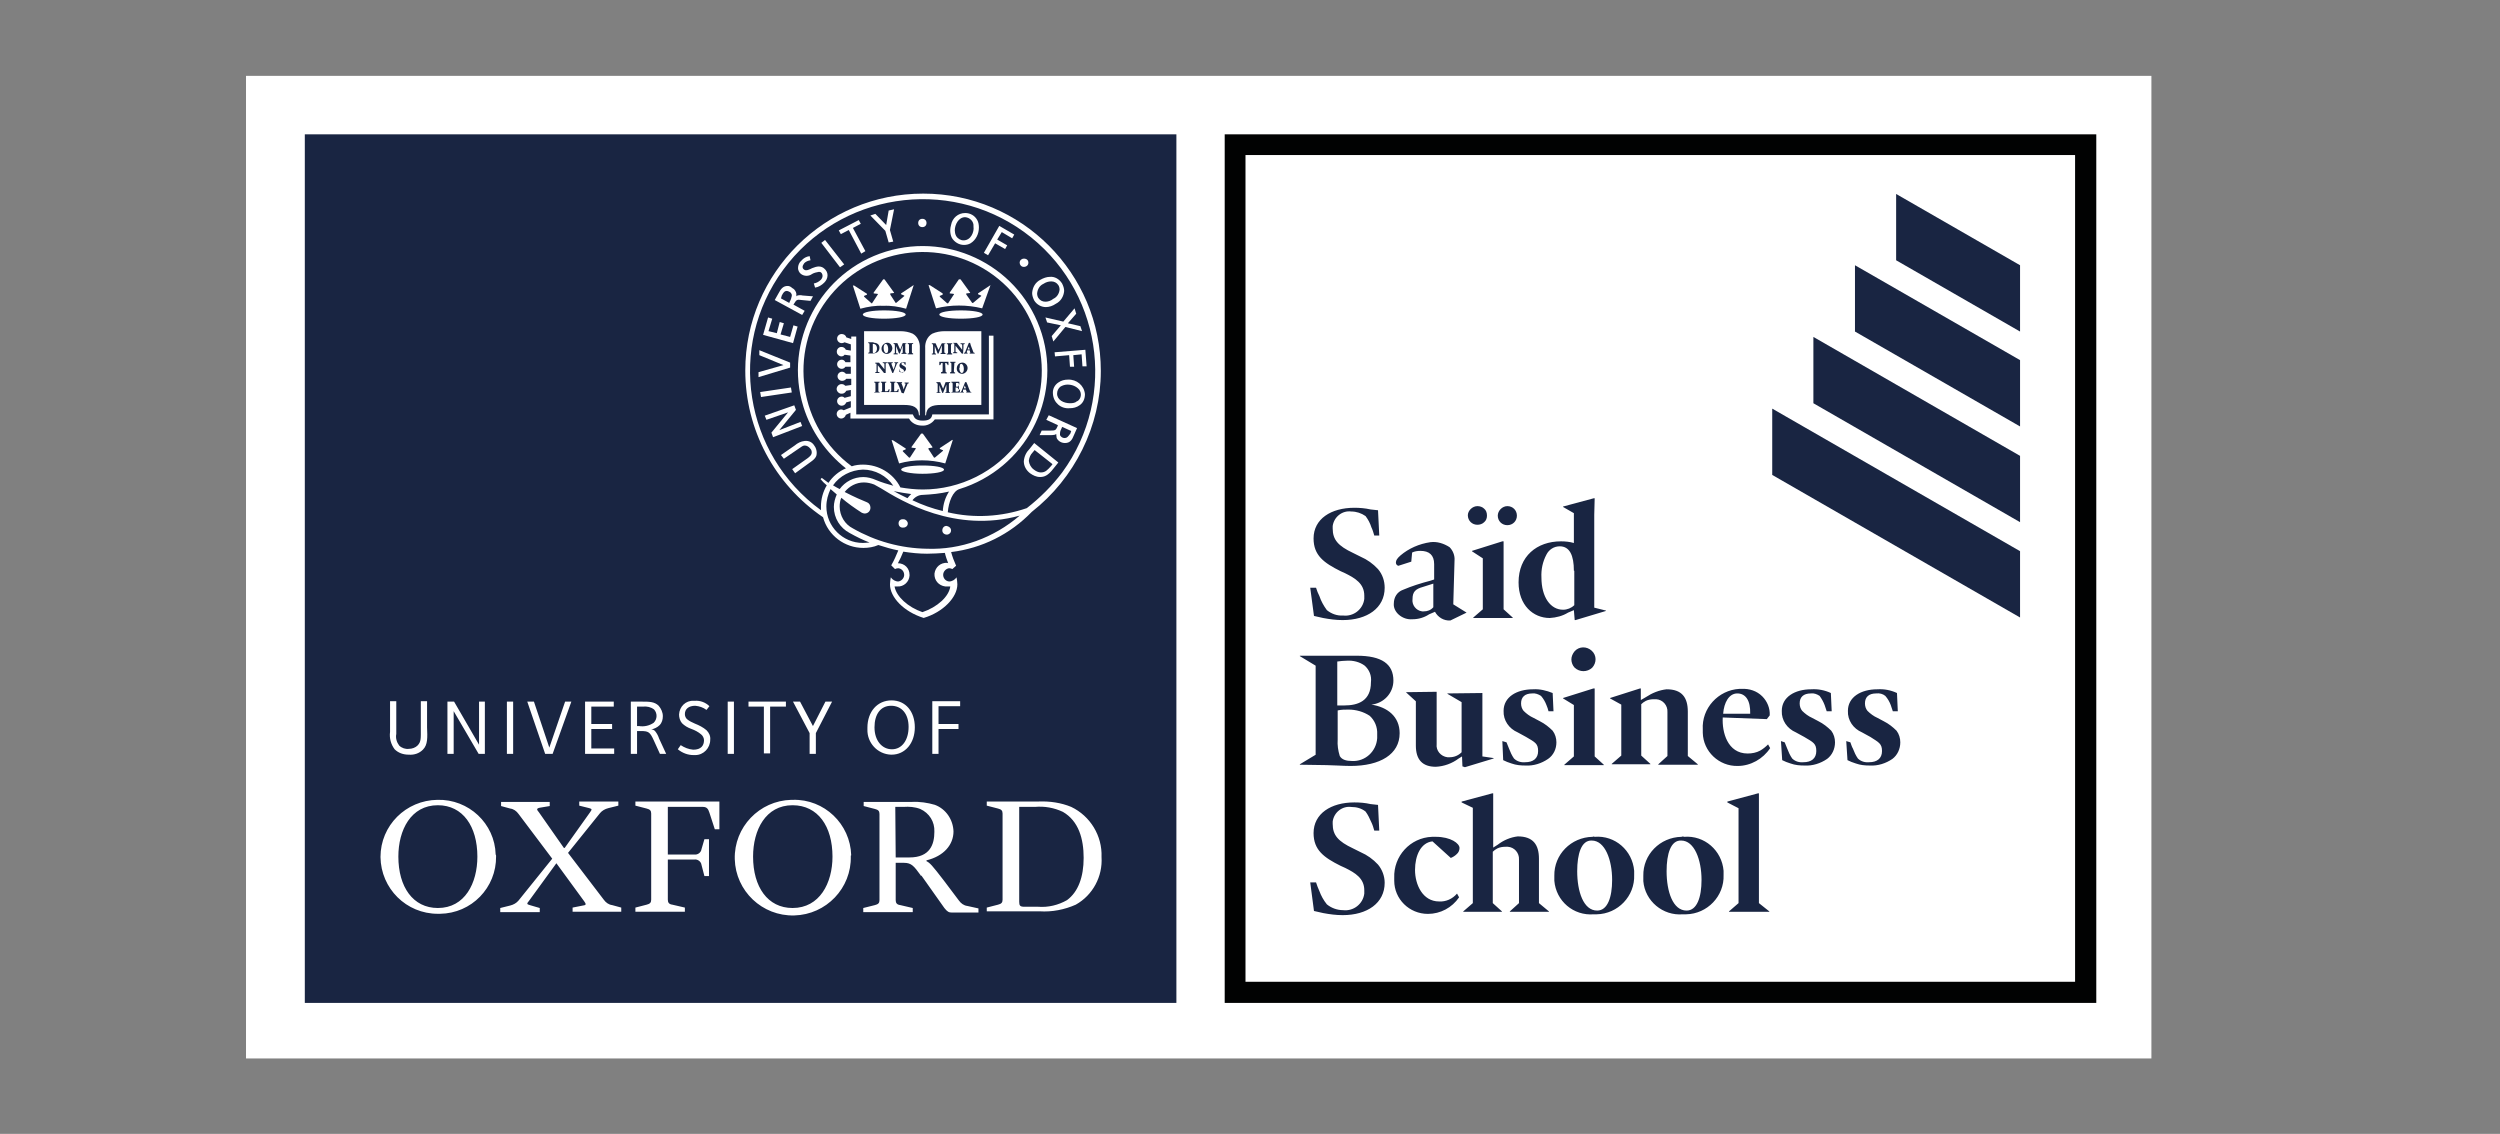
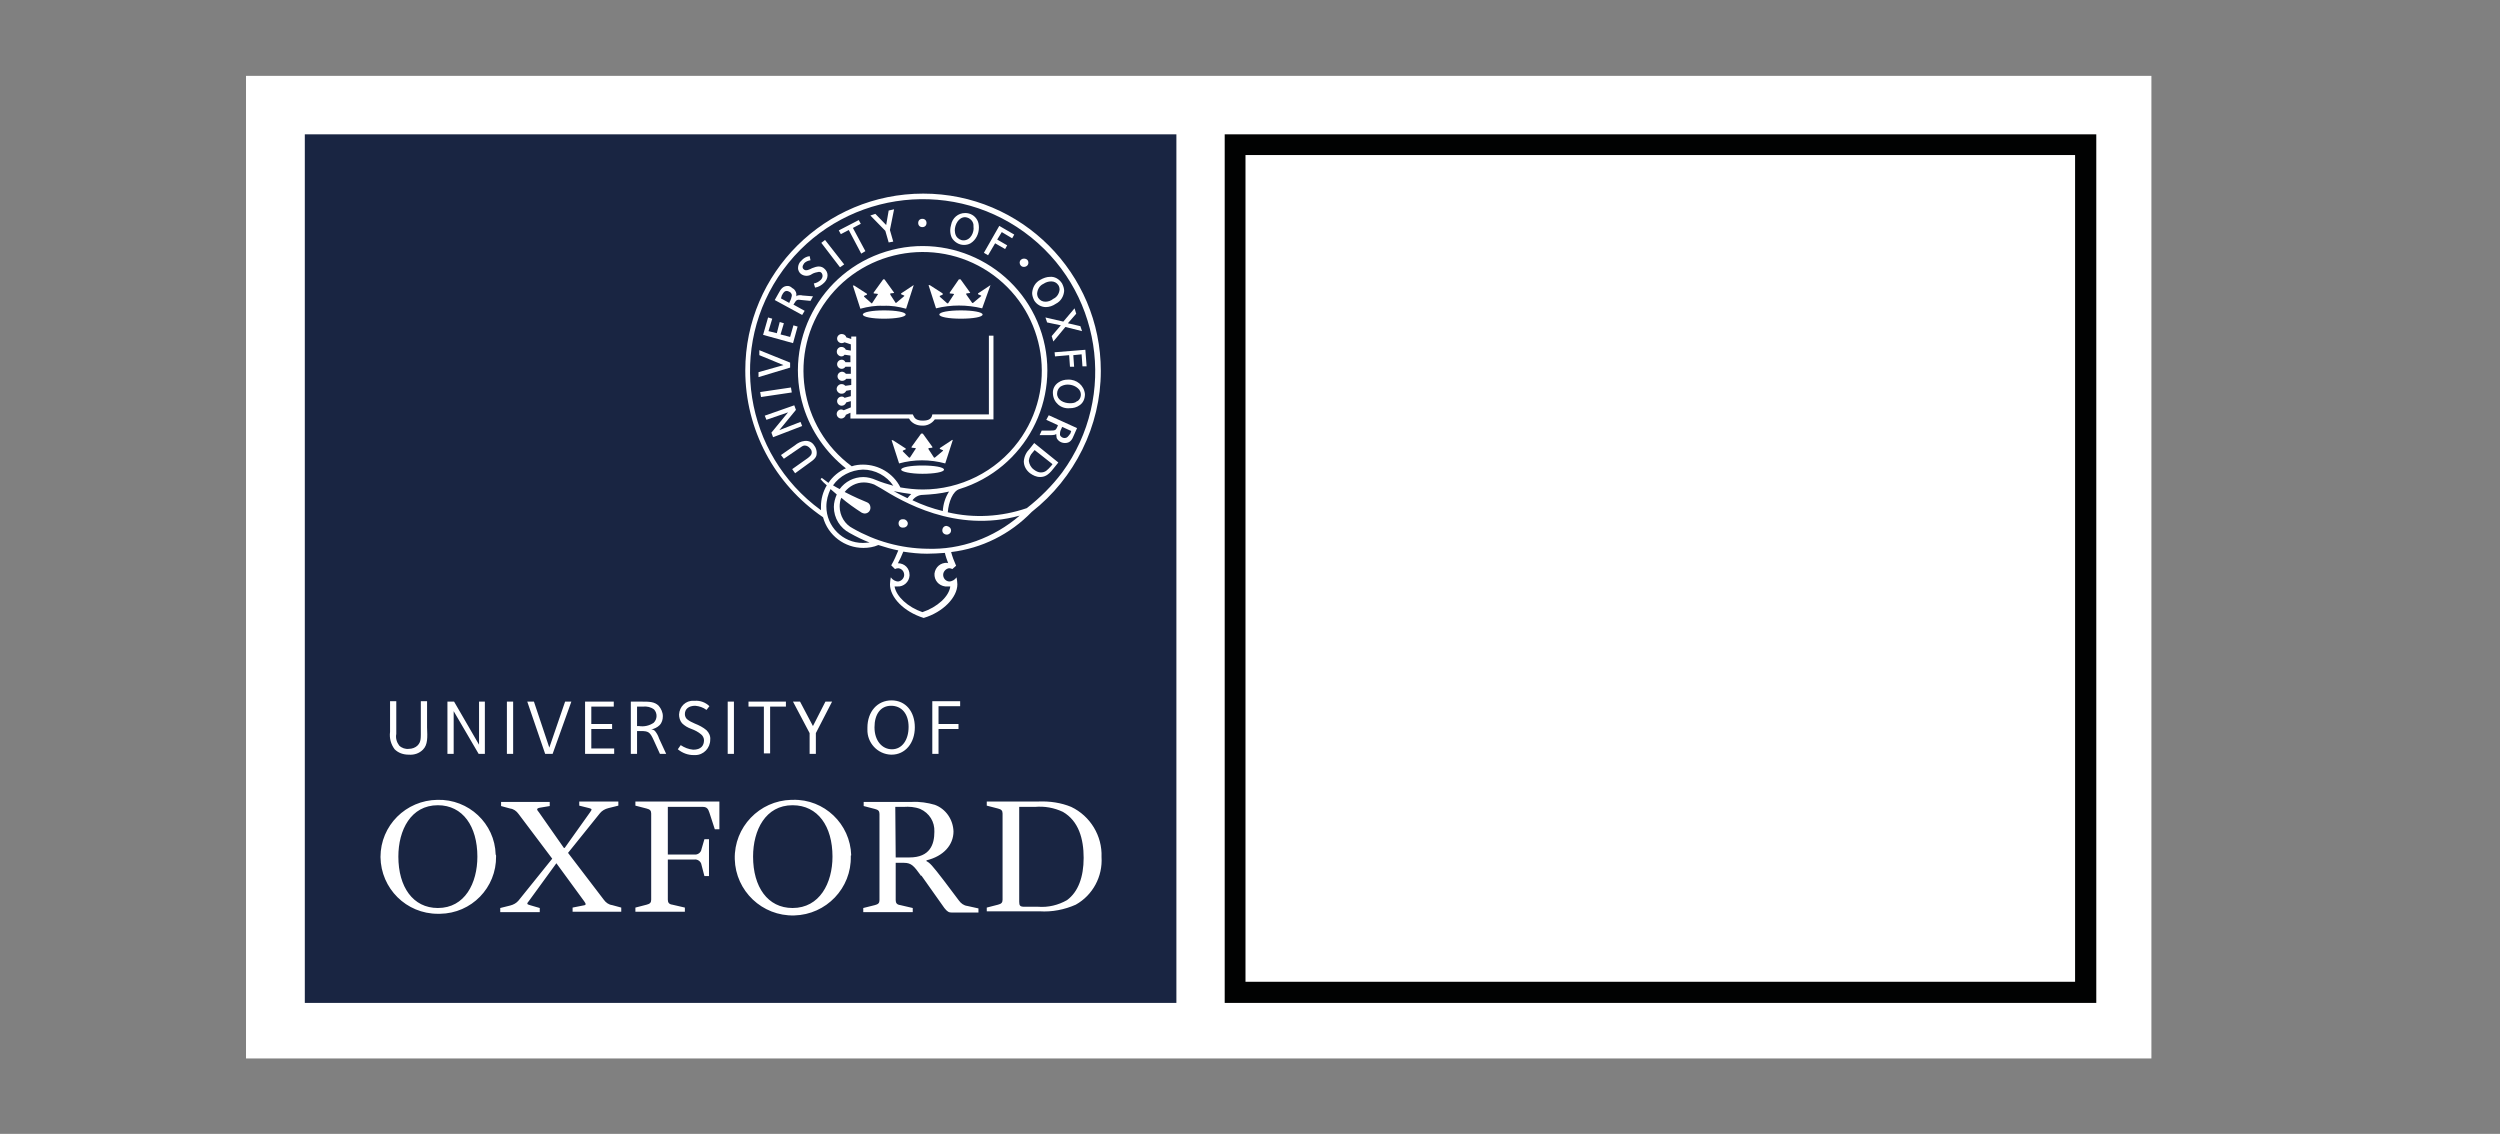
<svg xmlns="http://www.w3.org/2000/svg" width="183" height="83" viewBox="0 0 183 83" fill="none">
  <rect x="0" y="0" width="183" height="83" fill="#808080" stroke="none" />
  <rect x="18.008" y="5.553" width="139.475" height="71.926" fill="white" />
  <path d="M22.312 9.833H86.112V73.413H22.312V9.833Z" fill="#192542" />
  <path d="M36.313 62.674C36.344 64.979 34.518 66.86 32.204 66.89C32.143 66.89 32.113 66.89 32.052 66.89C29.739 66.89 27.882 65.04 27.852 62.734C27.852 60.429 29.708 58.579 32.022 58.548C34.305 58.488 36.222 60.277 36.283 62.552C36.313 62.583 36.313 62.613 36.313 62.674ZM34.944 62.704C34.944 60.49 33.878 58.943 32.052 58.943C30.074 58.943 29.16 60.763 29.16 62.704C29.16 64.918 30.226 66.466 32.052 66.466C34.031 66.466 34.944 64.645 34.944 62.704ZM62.278 62.674C62.339 65.009 60.482 66.951 58.138 67.011C55.794 67.072 53.846 65.222 53.785 62.886C53.724 60.55 55.581 58.609 57.925 58.548C57.956 58.548 57.986 58.548 58.047 58.548C60.33 58.488 62.247 60.308 62.308 62.613C62.278 62.613 62.278 62.643 62.278 62.674ZM60.938 62.704C60.938 60.49 59.873 58.943 58.016 58.943C56.038 58.943 55.125 60.763 55.125 62.704C55.125 64.918 56.19 66.466 58.016 66.466C59.995 66.466 60.938 64.645 60.938 62.704ZM65.565 62.765H66.57C68.092 62.765 68.396 61.794 68.396 60.884C68.427 60.156 68.031 59.519 67.361 59.216C66.965 59.064 66.539 59.034 66.144 59.064H65.535L65.565 62.765ZM67.391 64.069C66.904 63.402 66.722 63.159 66.174 63.159H65.565V65.889C65.565 66.102 65.656 66.223 65.9 66.253L66.813 66.466V66.769H63.191V66.466L64.043 66.253C64.287 66.192 64.378 66.102 64.378 65.889V59.58C64.378 59.367 64.287 59.276 64.043 59.216L63.221 59.003V58.7H66.752C67.331 58.67 67.909 58.761 68.427 58.912C69.248 59.216 69.766 60.004 69.796 60.854C69.796 61.855 69.066 62.674 67.818 62.977V63.038C68.061 63.159 68.213 63.311 69.096 64.463L70.192 65.919C70.344 66.132 70.557 66.284 70.801 66.314L71.623 66.496V66.799H69.674C69.461 66.799 69.34 66.739 69.127 66.466L67.452 64.099H67.391V64.069ZM51.563 61.43H51.898V64.13H51.563L51.35 63.311C51.32 63.068 51.076 62.886 50.833 62.916H48.885V65.859C48.885 66.071 48.976 66.192 49.22 66.223L50.133 66.435V66.739H46.511V66.435L47.332 66.223C47.576 66.162 47.667 66.071 47.667 65.859V59.549C47.667 59.337 47.576 59.246 47.332 59.185L46.511 58.973V58.67H52.659V60.702H52.324L51.929 59.489C51.837 59.185 51.716 59.064 51.442 59.064H48.885V62.552H50.833C51.076 62.583 51.32 62.401 51.35 62.158L51.563 61.43ZM72.231 66.739V66.435L73.053 66.223C73.297 66.162 73.388 66.071 73.388 65.859V59.549C73.388 59.337 73.297 59.246 73.053 59.185L72.231 58.973V58.67H76.036C76.858 58.639 77.68 58.761 78.41 59.064C79.811 59.731 80.693 61.187 80.632 62.734C80.724 64.16 79.993 65.525 78.745 66.223C77.923 66.587 77.01 66.769 76.097 66.708H72.231V66.739ZM74.606 59.064V66.01C74.606 66.284 74.666 66.374 74.971 66.374H75.975C76.736 66.435 77.467 66.253 78.106 65.889C78.928 65.282 79.323 64.19 79.323 62.795C79.323 61.4 78.958 60.095 77.802 59.428C77.162 59.125 76.462 59.003 75.762 59.064H74.606ZM39.51 66.466V66.769H36.618V66.466L37.349 66.284C37.592 66.223 37.805 66.102 37.957 65.919L40.423 62.856L37.957 59.58C37.805 59.367 37.592 59.216 37.349 59.185L36.679 59.003V58.7H40.24V59.003L39.51 59.125C39.236 59.185 39.297 59.276 39.449 59.458L41.275 62.067H41.336L43.193 59.458C43.315 59.276 43.375 59.216 43.132 59.155L42.401 58.973V58.67H45.263V58.973L44.532 59.155C44.288 59.216 44.075 59.337 43.923 59.519L41.58 62.431L44.197 65.859C44.349 66.071 44.562 66.223 44.806 66.253L45.476 66.435V66.739H41.914V66.435L42.675 66.284C42.949 66.253 42.888 66.162 42.767 65.98L40.727 63.189L38.718 65.95C38.566 66.132 38.536 66.192 38.779 66.253L39.51 66.466ZM30.956 54.878C30.682 55.151 30.317 55.272 29.921 55.242C29.526 55.242 29.16 55.12 28.887 54.847C28.613 54.483 28.491 54.029 28.552 53.574V51.329H29.008V53.725C28.947 54.029 29.039 54.332 29.221 54.575C29.404 54.757 29.678 54.847 29.921 54.817C30.165 54.817 30.408 54.726 30.561 54.575C30.835 54.301 30.804 54.029 30.804 53.361V51.329H31.261V53.24C31.291 53.968 31.322 54.514 30.956 54.878ZM35.035 55.181L33.209 52.057V55.181H32.752V51.359H33.239L35.066 54.514V51.359H35.492V55.181H35.035ZM37.105 55.181V51.359H37.562V55.181H37.105ZM40.453 55.181H39.905L38.596 51.359H39.084L40.21 54.726L41.366 51.359H41.823L40.453 55.181ZM42.827 55.181V51.359H44.928V51.723H43.284V52.997H44.806V53.361H43.284V54.787H44.958V55.181H42.827ZM47.88 51.935C47.637 51.753 47.363 51.693 47.058 51.723H46.632V53.149H46.785C47.15 53.209 47.545 53.118 47.85 52.906C48.124 52.633 48.124 52.208 47.88 51.935ZM48.306 55.181L47.85 54.18C47.576 53.574 47.454 53.513 46.906 53.513H46.632V55.181H46.176V51.359H46.998C47.515 51.359 47.911 51.359 48.215 51.662C48.398 51.875 48.52 52.148 48.52 52.421C48.52 52.663 48.459 52.906 48.276 53.088C48.124 53.24 47.88 53.361 47.667 53.392C47.789 53.392 47.911 53.452 47.972 53.543C48.093 53.695 48.185 53.877 48.245 54.059L48.763 55.181H48.306ZM53.268 55.181V51.359H53.724V55.181H53.268ZM56.373 51.723V55.151H55.916V51.723H54.79V51.359H57.529V51.723H56.373ZM59.721 53.664V55.181H59.264V53.664L58.047 51.359H58.564L59.508 53.149L60.421 51.359H60.908L59.721 53.664ZM65.23 51.662C64.469 51.662 64.013 52.269 64.013 53.24C64.013 54.211 64.561 54.847 65.291 54.847C66.022 54.847 66.509 54.18 66.509 53.209C66.509 52.239 65.991 51.662 65.23 51.662ZM65.23 55.242C64.226 55.212 63.465 54.362 63.495 53.392C63.495 53.361 63.495 53.3 63.495 53.27C63.495 52.087 64.226 51.268 65.261 51.268C66.296 51.268 66.965 52.087 66.965 53.24C66.965 54.392 66.265 55.242 65.261 55.242H65.23ZM68.7 51.723V52.997H70.162V53.361H68.7V55.181H68.244V51.329H70.283V51.693H68.7V51.723ZM49.707 52.299C49.737 51.723 50.194 51.268 50.772 51.298C50.802 51.298 50.833 51.298 50.863 51.298C51.259 51.268 51.655 51.42 51.929 51.693L51.716 51.966C51.472 51.784 51.198 51.693 50.894 51.662C50.407 51.662 50.133 51.905 50.133 52.269C50.133 52.421 50.194 52.572 50.315 52.663C50.468 52.785 50.65 52.876 50.863 52.967C51.168 53.088 51.472 53.24 51.716 53.452C51.898 53.634 52.02 53.877 51.989 54.15C51.989 54.757 51.502 55.272 50.894 55.272C50.863 55.272 50.802 55.272 50.772 55.272C50.346 55.272 49.95 55.12 49.615 54.847L49.828 54.544C50.102 54.726 50.407 54.847 50.742 54.878C51.32 54.878 51.533 54.575 51.533 54.18C51.533 54.029 51.442 53.846 51.32 53.755C51.107 53.574 50.863 53.452 50.62 53.361C50.346 53.27 50.102 53.118 49.92 52.936C49.767 52.754 49.707 52.512 49.707 52.299Z" fill="white" />
-   <path d="M67.329 25.486C67.359 25.062 67.177 24.637 66.811 24.425C66.537 24.303 66.233 24.243 65.929 24.243H63.25V29.642H66.172C66.842 29.642 67.237 29.794 67.268 30.401H67.329V25.486ZM67.725 25.486C67.694 25.062 67.877 24.637 68.242 24.425C68.516 24.303 68.82 24.243 69.125 24.243H71.834V29.642H68.881C68.212 29.642 67.816 29.794 67.785 30.401H67.725V25.486Z" fill="white" />
  <path d="M72.387 24.632V30.334H68.247L68.217 30.456C68.156 30.638 68.004 30.79 67.547 30.79C67.09 30.79 66.938 30.608 66.877 30.456L66.816 30.334H62.677V24.632H62.311V24.814L61.946 24.692C61.916 24.541 61.764 24.45 61.611 24.45C61.429 24.45 61.276 24.601 61.276 24.783C61.276 24.965 61.429 25.117 61.611 25.117C61.703 25.117 61.764 25.087 61.824 25.056L62.281 25.208V25.663L61.916 25.602C61.824 25.42 61.642 25.36 61.459 25.42C61.276 25.511 61.216 25.693 61.276 25.875C61.337 25.997 61.459 26.088 61.581 26.088C61.672 26.088 61.764 26.057 61.824 25.966L62.251 26.027V26.512H61.885C61.824 26.391 61.733 26.33 61.611 26.33C61.429 26.33 61.276 26.482 61.276 26.664C61.276 26.846 61.429 26.998 61.611 26.998C61.733 26.998 61.824 26.937 61.885 26.846H62.281V27.362H61.916C61.855 27.271 61.733 27.21 61.642 27.21C61.459 27.21 61.307 27.362 61.307 27.544C61.307 27.726 61.459 27.878 61.642 27.878C61.764 27.878 61.885 27.817 61.946 27.726H62.311V28.181L61.885 28.241C61.824 28.181 61.733 28.12 61.642 28.12C61.459 28.09 61.276 28.241 61.246 28.424C61.216 28.605 61.368 28.788 61.55 28.818C61.581 28.818 61.611 28.818 61.642 28.818C61.764 28.818 61.885 28.727 61.946 28.605L62.281 28.545V29L61.824 29.121C61.764 29.061 61.703 29.03 61.611 29.03C61.429 29.03 61.276 29.182 61.276 29.364C61.276 29.546 61.429 29.698 61.611 29.698C61.764 29.698 61.885 29.607 61.946 29.455L62.281 29.364V29.819L61.764 30.031C61.703 30.001 61.642 29.971 61.581 29.971C61.398 29.971 61.246 30.122 61.246 30.304C61.246 30.486 61.398 30.638 61.581 30.638C61.733 30.638 61.885 30.517 61.916 30.365L62.251 30.213V30.638H66.542C66.725 30.972 67.09 31.154 67.486 31.154C67.851 31.184 68.217 31.002 68.43 30.698H72.722V24.571H72.387V24.632Z" fill="white" />
  <path d="M64.713 22.721C63.86 22.721 63.16 22.842 63.16 23.024C63.16 23.206 63.86 23.328 64.713 23.328C65.565 23.328 66.295 23.206 66.295 23.024C66.295 22.842 65.595 22.721 64.713 22.721ZM66.874 20.87L65.961 21.477V21.538L66.174 21.629C66.204 21.629 66.204 21.689 66.174 21.689L65.595 22.175H65.565L65.169 21.568V21.477L65.443 21.447V21.416L64.743 20.446H64.652L63.952 21.416V21.477L64.226 21.508C64.256 21.508 64.287 21.568 64.226 21.599L63.83 22.205H63.799L63.252 21.72V21.659L63.465 21.568V21.508L62.521 20.901H62.43L62.978 22.599C63.526 22.448 64.104 22.357 64.652 22.387C65.23 22.357 65.778 22.448 66.326 22.599L66.874 20.901V20.87Z" fill="white" />
  <path d="M67.518 34.075C66.666 34.075 65.966 34.196 65.966 34.378C65.966 34.529 66.666 34.681 67.518 34.681C68.37 34.681 69.101 34.56 69.101 34.378C69.101 34.196 68.401 34.075 67.518 34.075ZM69.71 32.194L68.796 32.8V32.861L69.01 32.952C69.04 32.952 69.04 33.013 69.01 33.013L68.431 33.498H68.37L67.975 32.892C67.944 32.861 67.975 32.8 67.975 32.8L68.249 32.77V32.709L67.549 31.739H67.427L66.727 32.709V32.77L67.001 32.8C67.031 32.8 67.061 32.861 67.001 32.892L66.605 33.498H66.544L66.088 33.043V32.983L66.3 32.892V32.831L65.357 32.224H65.266L65.814 33.923C66.909 33.62 68.066 33.62 69.192 33.923L69.74 32.224L69.71 32.194Z" fill="white" />
  <path d="M70.343 22.721C69.46 22.721 68.76 22.843 68.76 23.025C68.76 23.207 69.46 23.328 70.343 23.328C71.226 23.328 71.926 23.207 71.926 23.025C71.926 22.843 71.195 22.721 70.343 22.721ZM72.504 20.871L71.591 21.478V21.538L71.804 21.629C71.835 21.629 71.835 21.69 71.804 21.69L71.226 22.175H71.165L70.739 21.569C70.708 21.538 70.739 21.478 70.739 21.478L71.013 21.447V21.417L70.312 20.446H70.191L69.521 21.417V21.478L69.795 21.508C69.826 21.508 69.856 21.569 69.795 21.599L69.399 22.206H69.338L68.791 21.72V21.66L69.004 21.569V21.478L68.06 20.871H67.969L68.517 22.57C69.612 22.297 70.769 22.297 71.895 22.57L72.504 20.871Z" fill="white" />
-   <path d="M63.95 25.087C64.072 25.087 64.194 25.117 64.285 25.208C64.346 25.268 64.376 25.36 64.376 25.451C64.376 25.754 64.163 25.875 63.859 25.875H63.555V25.814C63.646 25.814 63.646 25.814 63.646 25.663V25.268C63.646 25.147 63.646 25.117 63.555 25.117V25.056H63.95V25.087ZM63.889 25.724C63.889 25.845 63.889 25.845 63.981 25.845C64.072 25.845 64.194 25.724 64.194 25.511C64.194 25.299 64.072 25.177 63.95 25.177H63.889C63.889 25.177 63.889 25.177 63.889 25.238V25.724ZM65.32 25.481C65.32 25.693 65.168 25.875 64.955 25.905H64.924C64.711 25.905 64.529 25.754 64.529 25.541V25.511C64.529 25.299 64.711 25.117 64.924 25.087H64.955C65.138 25.087 65.29 25.238 65.32 25.481ZM64.681 25.481C64.681 25.693 64.772 25.845 64.864 25.845C64.985 25.845 65.016 25.754 65.016 25.541C65.016 25.329 64.924 25.177 64.833 25.177C64.742 25.177 64.681 25.268 64.681 25.481ZM66.355 25.087V25.147C66.264 25.147 66.264 25.147 66.264 25.299V25.693C66.264 25.814 66.264 25.814 66.355 25.845V25.905H65.99V25.845C66.081 25.845 66.081 25.845 66.081 25.693V25.268L65.868 25.875H65.807L65.594 25.329V25.602C65.594 25.663 65.594 25.724 65.594 25.814C65.594 25.845 65.594 25.875 65.716 25.875V25.936H65.412V25.875C65.472 25.875 65.503 25.875 65.503 25.814C65.503 25.754 65.503 25.724 65.503 25.602V25.36C65.503 25.208 65.503 25.177 65.412 25.177V25.117H65.685L65.898 25.602L66.081 25.117H66.355V25.087ZM66.751 25.724C66.751 25.845 66.751 25.845 66.842 25.875V25.936H66.446V25.875C66.538 25.875 66.538 25.875 66.538 25.724V25.329C66.538 25.208 66.538 25.177 66.446 25.177V25.117H66.842V25.177C66.751 25.177 66.751 25.177 66.751 25.329V25.724Z" fill="#192542" />
  <path d="M64.831 27.305H64.71L64.253 26.729V27.183C64.253 27.214 64.283 27.244 64.375 27.244V27.305H64.07V27.244C64.131 27.244 64.162 27.244 64.162 27.183C64.162 27.123 64.162 27.093 64.162 26.971V26.759V26.637C64.162 26.607 64.101 26.637 64.07 26.607V26.546H64.344L64.74 27.032V26.88V26.637C64.74 26.607 64.71 26.577 64.618 26.577V26.516H64.923V26.577C64.862 26.577 64.831 26.577 64.831 26.637C64.831 26.698 64.831 26.789 64.831 26.85V27.305Z" fill="#192542" />
-   <path d="M65.318 27.305L65.075 26.698C65.044 26.607 65.014 26.577 64.953 26.577V26.516H65.349V26.577H65.288C65.257 26.577 65.257 26.577 65.257 26.637C65.257 26.698 65.379 26.941 65.41 27.062C65.44 26.971 65.531 26.729 65.531 26.668C65.562 26.607 65.531 26.577 65.501 26.577H65.471V26.516H65.745V26.577C65.684 26.577 65.653 26.577 65.623 26.698C65.623 26.698 65.471 27.062 65.379 27.305H65.318ZM65.836 27.062C65.836 27.123 65.927 27.274 66.049 27.274C66.11 27.274 66.171 27.214 66.171 27.153C66.171 27.093 66.11 27.032 66.049 27.002C65.958 26.971 65.836 26.88 65.836 26.759C65.836 26.637 65.927 26.516 66.11 26.516C66.14 26.516 66.171 26.516 66.232 26.516H66.292C66.292 26.577 66.292 26.637 66.292 26.698H66.232C66.232 26.637 66.171 26.546 66.079 26.546C66.019 26.546 65.988 26.577 65.988 26.637C65.988 26.698 66.049 26.728 66.11 26.759C66.232 26.82 66.323 26.88 66.323 27.002C66.323 27.123 66.201 27.244 66.019 27.244C65.988 27.244 65.927 27.244 65.897 27.244L65.836 27.214L65.805 27.002L65.836 27.062Z" fill="#192542" />
  <path d="M64.297 28.549C64.297 28.67 64.297 28.67 64.388 28.701V28.731H63.992V28.701C64.084 28.701 64.084 28.701 64.084 28.549V28.155C64.084 28.033 64.084 28.003 63.992 28.003V27.942H64.388V28.003C64.297 28.003 64.297 28.003 64.297 28.155V28.549ZM64.784 28.549V28.64C64.814 28.64 64.844 28.64 64.875 28.64C64.905 28.64 64.966 28.64 64.997 28.61C65.027 28.579 65.027 28.549 65.058 28.488H65.118C65.118 28.519 65.088 28.64 65.088 28.701H64.479V28.67C64.57 28.67 64.57 28.67 64.57 28.519V28.155C64.57 28.033 64.57 28.003 64.479 28.003V27.942H64.875V28.003C64.784 28.003 64.784 28.003 64.784 28.155V28.549ZM65.453 28.549V28.64C65.484 28.64 65.514 28.64 65.545 28.64C65.575 28.64 65.636 28.64 65.666 28.61C65.697 28.579 65.697 28.549 65.727 28.488H65.788C65.788 28.549 65.758 28.61 65.758 28.701H65.149V28.67C65.24 28.67 65.24 28.67 65.24 28.519V28.155C65.24 28.033 65.24 28.003 65.149 28.003V27.942H65.545V28.003C65.453 28.003 65.453 28.003 65.453 28.155V28.549ZM66.001 28.761C65.91 28.549 65.819 28.246 65.758 28.155C65.727 28.064 65.697 28.033 65.636 28.033V27.973H66.032V28.033H66.001C65.971 28.033 65.971 28.033 66.001 28.094C66.032 28.155 66.123 28.397 66.153 28.519C66.153 28.428 66.275 28.185 66.275 28.155C66.305 28.094 66.275 28.064 66.245 28.064H66.214V28.003H66.519V28.064C66.458 28.064 66.427 28.064 66.397 28.185C66.336 28.306 66.245 28.549 66.153 28.792L66.001 28.761Z" fill="#192542" />
  <path d="M69.215 25.096V25.156C69.124 25.156 69.124 25.156 69.124 25.308V25.702C69.124 25.824 69.124 25.824 69.215 25.854V25.915H68.85V25.854C68.942 25.854 68.942 25.854 68.942 25.702V25.278L68.698 25.884H68.637L68.424 25.338V25.611C68.424 25.672 68.424 25.733 68.424 25.824C68.424 25.854 68.424 25.884 68.515 25.884V25.945H68.211V25.884C68.272 25.884 68.302 25.884 68.302 25.824C68.302 25.763 68.302 25.733 68.302 25.611V25.369C68.302 25.217 68.302 25.187 68.211 25.187V25.126H68.485L68.698 25.611L68.942 25.126H69.215V25.096ZM69.611 25.733C69.611 25.854 69.611 25.854 69.702 25.884V25.945H69.307V25.884C69.398 25.884 69.398 25.884 69.398 25.733V25.338C69.398 25.217 69.398 25.187 69.307 25.187V25.126H69.702V25.187C69.611 25.187 69.611 25.187 69.611 25.338V25.733ZM70.494 25.884H70.403L69.946 25.308V25.52C69.946 25.581 69.946 25.672 69.946 25.733C69.946 25.763 69.976 25.793 70.068 25.793V25.854H69.763V25.793C69.824 25.793 69.855 25.793 69.855 25.733C69.855 25.672 69.855 25.581 69.855 25.52V25.308V25.156C69.824 25.126 69.794 25.126 69.763 25.126V25.096H70.037L70.433 25.611V25.46C70.433 25.399 70.433 25.308 70.433 25.247C70.433 25.217 70.403 25.187 70.311 25.187V25.126H70.616V25.187C70.555 25.187 70.524 25.187 70.524 25.247C70.524 25.308 70.524 25.399 70.524 25.46L70.494 25.884ZM70.981 25.824H71.011C71.042 25.824 71.042 25.824 71.011 25.763L70.981 25.642H70.798L70.768 25.763C70.768 25.824 70.768 25.824 70.798 25.824H70.829V25.884H70.555V25.824C70.616 25.824 70.646 25.824 70.677 25.702L70.92 25.096H71.011L71.072 25.308L71.224 25.702C71.255 25.824 71.285 25.824 71.346 25.824V25.884H70.981V25.824ZM70.829 25.581H70.981L70.92 25.369L70.829 25.581Z" fill="#192542" />
  <path d="M69.214 27.12C69.214 27.241 69.214 27.241 69.306 27.272V27.332H68.88V27.241C68.971 27.241 69.001 27.241 69.001 27.09V26.574C68.91 26.574 68.88 26.574 68.88 26.604C68.849 26.635 68.88 26.665 68.819 26.726H68.758V26.483H69.427V26.726H69.367C69.367 26.695 69.336 26.635 69.306 26.604C69.275 26.574 69.245 26.574 69.184 26.574L69.214 27.12ZM69.823 27.12C69.823 27.241 69.823 27.241 69.915 27.272V27.332H69.549V27.241C69.641 27.241 69.641 27.241 69.641 27.09V26.695C69.641 26.574 69.641 26.544 69.549 26.544V26.483H69.945V26.544C69.854 26.544 69.854 26.544 69.854 26.695L69.823 27.12ZM70.828 26.938C70.828 27.15 70.675 27.332 70.462 27.363H70.432C70.219 27.363 70.036 27.211 70.036 26.999V26.968C70.036 26.756 70.188 26.544 70.432 26.544H70.462C70.645 26.544 70.828 26.726 70.828 26.938ZM70.219 26.938C70.219 27.15 70.31 27.302 70.401 27.302C70.493 27.302 70.554 27.211 70.554 26.999C70.554 26.786 70.462 26.635 70.371 26.635C70.28 26.635 70.249 26.695 70.249 26.908L70.219 26.938Z" fill="#192542" />
  <path d="M69.551 27.973V28.033C69.46 28.033 69.46 28.033 69.46 28.185V28.579C69.46 28.701 69.46 28.701 69.551 28.731V28.761H69.186V28.731C69.277 28.731 69.277 28.731 69.277 28.579V28.155L69.034 28.761H68.973L68.76 28.185V28.458C68.76 28.519 68.76 28.579 68.76 28.67C68.76 28.701 68.76 28.731 68.851 28.731V28.761H68.547V28.731C68.608 28.731 68.638 28.731 68.638 28.67C68.638 28.61 68.638 28.579 68.638 28.458V28.215C68.638 28.064 68.638 28.064 68.547 28.033V27.973H68.821L69.034 28.458L69.216 27.973H69.551ZM69.734 28.155C69.734 28.033 69.734 28.003 69.643 28.003V27.942H70.221V28.155H70.191C70.191 28.124 70.16 28.064 70.16 28.033C70.13 28.033 70.069 28.033 70.038 28.033C70.008 28.033 69.978 28.033 69.978 28.064V28.306H70.038C70.13 28.306 70.16 28.306 70.16 28.215H70.191V28.488H70.13C70.13 28.397 70.13 28.367 70.008 28.367H69.947V28.67C69.978 28.67 70.008 28.67 70.038 28.67C70.069 28.67 70.13 28.67 70.16 28.64C70.191 28.61 70.221 28.549 70.221 28.519H70.282C70.282 28.579 70.251 28.67 70.251 28.731H69.643V28.701C69.734 28.701 69.734 28.701 69.734 28.549V28.155ZM70.708 28.701H70.739C70.799 28.701 70.799 28.701 70.739 28.64L70.708 28.519H70.495V28.64C70.495 28.701 70.495 28.701 70.525 28.701H70.556V28.731H70.282V28.701C70.343 28.701 70.343 28.701 70.404 28.579L70.647 27.973H70.739L70.83 28.185C70.891 28.337 70.921 28.458 70.982 28.579C71.043 28.701 71.043 28.701 71.104 28.701V28.731H70.739L70.708 28.701ZM70.556 28.428H70.708L70.617 28.215L70.556 28.428Z" fill="#192542" />
  <path d="M66.451 38.314C66.451 38.496 66.299 38.617 66.147 38.617C65.964 38.647 65.812 38.556 65.781 38.374C65.751 38.192 65.842 38.041 66.025 38.01C66.055 38.01 66.116 38.01 66.147 38.01C66.299 38.01 66.451 38.162 66.451 38.314ZM69.617 38.829C69.617 39.011 69.464 39.133 69.312 39.133C69.13 39.133 68.977 39.011 68.977 38.829C68.977 38.647 69.099 38.496 69.282 38.496C69.464 38.526 69.617 38.647 69.617 38.829ZM67.821 16.321C67.821 16.503 67.699 16.625 67.516 16.625C67.334 16.625 67.212 16.503 67.212 16.321C67.212 16.139 67.334 16.018 67.516 16.018C67.699 16.018 67.821 16.139 67.821 16.321ZM75.278 19.233C75.278 19.415 75.126 19.537 74.943 19.537C74.761 19.537 74.639 19.385 74.639 19.233C74.639 19.051 74.791 18.93 74.943 18.93C75.156 18.93 75.278 19.051 75.278 19.233ZM59.602 32.611C59.724 32.763 59.785 32.975 59.785 33.157C59.785 33.369 59.724 33.551 59.328 33.824L58.202 34.643L57.989 34.34L59.146 33.521C59.328 33.369 59.42 33.278 59.42 33.127C59.42 33.005 59.389 32.914 59.298 32.823C59.206 32.702 59.054 32.611 58.902 32.611C58.78 32.611 58.659 32.702 58.446 32.853L57.38 33.581L57.167 33.309L58.172 32.611C58.385 32.429 58.628 32.307 58.902 32.277C59.206 32.247 59.45 32.368 59.602 32.611ZM55.98 30.427L58.141 29.668L58.263 30.002L57.045 31.488L58.598 30.882L58.719 31.185L56.589 32.004L56.467 31.67L57.685 30.184L56.102 30.73L55.98 30.427ZM55.645 28.698L57.898 28.364L57.959 28.728L55.706 29.062L55.645 28.698ZM55.584 25.998V25.634L57.837 26.544V26.908L55.523 27.606V27.242L57.35 26.726L55.584 25.998ZM57.654 20.932C57.35 20.932 57.167 21.114 56.984 21.478L56.711 21.963L58.719 23.055L58.902 22.752L58.08 22.297L58.141 22.206C58.293 21.963 58.324 21.903 58.689 21.963L59.328 22.024L59.511 21.691L58.75 21.63C58.628 21.599 58.506 21.599 58.385 21.63C58.354 21.63 58.324 21.66 58.293 21.691C58.293 21.66 58.293 21.599 58.293 21.569C58.293 21.509 58.293 21.448 58.263 21.387C58.202 21.235 58.111 21.145 57.989 21.084C57.867 20.962 57.745 20.932 57.654 20.932ZM57.228 21.63C57.35 21.387 57.441 21.296 57.593 21.296C57.654 21.296 57.715 21.326 57.776 21.357C57.867 21.387 57.928 21.478 57.959 21.569C57.959 21.599 57.959 21.63 57.959 21.66C57.928 21.812 57.898 21.933 57.806 22.085L57.776 22.176L57.167 21.842L57.228 21.63ZM60.12 17.777L60.394 17.565L61.794 19.355L61.489 19.567L60.12 17.777ZM61.398 16.867L62.859 16.109L63.011 16.382L62.433 16.685L63.346 18.384L63.042 18.566L62.129 16.837L61.55 17.14L61.398 16.867ZM65.051 15.411L65.447 15.32L65.142 16.837L65.386 17.686L65.051 17.747L64.807 16.898L63.712 15.775L64.077 15.654L64.868 16.473L65.051 15.411ZM72.021 18.505L73.147 16.534L74.243 17.171L74.091 17.444L73.33 16.989L72.995 17.535L73.726 17.959L73.574 18.232L72.843 17.808L72.326 18.687L72.021 18.505ZM77.835 23.541L78.657 22.57L78.779 22.965L78.17 23.662L79.083 23.875L79.205 24.239L77.987 23.935L77.105 24.997L76.983 24.603L77.652 23.814L76.648 23.602L76.526 23.238L77.835 23.541ZM77.196 25.786L79.448 25.604L79.54 26.817H79.235L79.174 25.937L78.566 25.998L78.626 26.847H78.322L78.261 25.998L77.226 26.089L77.196 25.786ZM78.17 27.788C77.926 27.788 77.683 27.848 77.47 28C77.196 28.182 77.044 28.485 77.074 28.819C77.105 29.456 77.652 29.941 78.292 29.881H78.322C78.566 29.881 78.809 29.82 79.022 29.668C79.296 29.486 79.418 29.183 79.418 28.849C79.357 28.212 78.809 27.757 78.17 27.788ZM78.322 29.517C77.865 29.517 77.379 29.274 77.379 28.819C77.379 28.607 77.47 28.425 77.622 28.303C77.774 28.212 77.957 28.152 78.139 28.152C78.474 28.152 78.779 28.273 78.992 28.516C79.205 28.789 79.144 29.183 78.87 29.365C78.87 29.365 78.87 29.365 78.84 29.365C78.718 29.486 78.535 29.517 78.322 29.517ZM76.861 20.265C76.618 20.265 76.374 20.356 76.161 20.477C75.796 20.659 75.583 21.023 75.552 21.448C75.552 21.63 75.613 21.812 75.704 21.994C75.887 22.297 76.222 22.479 76.557 22.479C76.8 22.479 77.074 22.388 77.287 22.236C77.652 22.055 77.865 21.691 77.896 21.296C77.896 21.114 77.835 20.932 77.744 20.75C77.531 20.416 77.196 20.235 76.861 20.265ZM76.526 22.085C76.313 22.085 76.13 21.994 76.009 21.812C75.948 21.721 75.917 21.599 75.917 21.478C75.948 21.175 76.1 20.902 76.374 20.78C76.557 20.659 76.739 20.599 76.952 20.599C77.165 20.599 77.348 20.689 77.47 20.872C77.531 20.962 77.561 21.084 77.561 21.205C77.531 21.478 77.379 21.751 77.105 21.872C76.922 22.024 76.709 22.085 76.526 22.085ZM70.651 15.593C70.134 15.593 69.708 15.957 69.617 16.473C69.586 16.594 69.556 16.716 69.556 16.837C69.556 17.049 69.586 17.231 69.677 17.413C69.86 17.717 70.195 17.929 70.56 17.929C70.712 17.929 70.895 17.899 71.047 17.808C71.443 17.565 71.656 17.11 71.656 16.655C71.656 16.473 71.626 16.261 71.534 16.109C71.352 15.775 71.017 15.593 70.651 15.593ZM70.53 17.595C70.317 17.595 70.104 17.474 69.982 17.262C69.921 17.14 69.891 16.989 69.891 16.867C69.891 16.443 70.165 15.897 70.651 15.897C71.017 15.927 71.291 16.23 71.26 16.564V16.594C71.321 16.958 71.078 17.595 70.53 17.595ZM58.08 23.814L58.385 23.905L58.05 25.118L55.858 24.512L56.224 23.238L56.528 23.328L56.254 24.239L56.863 24.39L57.076 23.571L57.38 23.662L57.137 24.481L57.837 24.663L58.08 23.814ZM58.659 19.082C58.811 18.9 59.024 18.778 59.267 18.748L59.328 19.051C59.146 19.082 58.993 19.142 58.872 19.264C58.811 19.355 58.75 19.446 58.75 19.537C58.75 19.597 58.78 19.688 58.841 19.719C58.993 19.87 59.267 19.719 59.45 19.628C59.602 19.567 59.785 19.506 59.937 19.506C60.089 19.506 60.242 19.567 60.333 19.658C60.485 19.779 60.576 19.961 60.576 20.143C60.576 20.356 60.485 20.538 60.333 20.689C60.15 20.872 59.907 21.023 59.663 21.053L59.572 20.75C59.754 20.72 59.937 20.629 60.089 20.477C60.15 20.416 60.211 20.295 60.211 20.204C60.211 20.113 60.181 20.022 60.12 19.961C60.059 19.901 59.998 19.901 59.937 19.901C59.785 19.931 59.602 19.961 59.45 20.052C59.206 20.235 58.872 20.235 58.628 20.052C58.506 19.961 58.415 19.779 58.415 19.628C58.415 19.415 58.506 19.203 58.659 19.082ZM76.587 30.73L77.439 31.124L77.409 31.215C77.287 31.488 77.257 31.519 76.891 31.519H76.252L76.1 31.852H76.861C76.983 31.852 77.105 31.852 77.226 31.822L77.318 31.761V31.822C77.318 31.913 77.348 31.974 77.348 32.065C77.47 32.307 77.713 32.429 77.957 32.429C78.322 32.429 78.474 32.217 78.626 31.822L78.84 31.337L76.77 30.396L76.587 30.73ZM77.926 32.065C77.774 32.065 77.652 31.974 77.592 31.852C77.592 31.822 77.592 31.761 77.592 31.731C77.592 31.579 77.652 31.458 77.713 31.337L77.744 31.246L78.413 31.549L78.353 31.731C78.17 31.974 78.109 32.065 77.926 32.065ZM75.37 32.853C75.126 33.096 74.974 33.4 74.943 33.764C74.943 34.127 75.126 34.431 75.4 34.643C75.613 34.795 75.856 34.916 76.13 34.916C76.435 34.916 76.709 34.825 77.105 34.309L77.47 33.855L75.704 32.429L75.37 32.853ZM76.191 34.583C76.009 34.583 75.826 34.492 75.674 34.37C75.461 34.218 75.339 33.976 75.309 33.733C75.339 33.49 75.43 33.278 75.583 33.127L75.735 32.944L77.044 33.976L76.952 34.097C76.678 34.401 76.526 34.583 76.191 34.583Z" fill="white" />
  <path d="M80.58 27.155C80.58 19.996 74.766 14.172 67.582 14.172C60.399 14.172 54.555 19.966 54.555 27.125C54.555 31.432 56.685 35.436 60.247 37.863C60.612 39.198 61.83 40.108 63.199 40.108C63.565 40.108 63.96 40.047 64.295 39.895C64.782 40.047 65.269 40.199 65.756 40.29C65.604 40.654 65.452 41.018 65.239 41.382L65.513 41.655C65.573 41.624 65.665 41.594 65.756 41.594C66.03 41.624 66.213 41.867 66.182 42.14C66.152 42.352 65.969 42.534 65.756 42.565C65.543 42.565 65.33 42.443 65.208 42.261C65.178 42.413 65.147 42.595 65.147 42.777C65.147 43.717 66.152 44.779 67.613 45.234C69.043 44.809 70.079 43.717 70.079 42.777C70.079 42.595 70.048 42.443 70.018 42.261C69.896 42.443 69.683 42.565 69.47 42.565C69.196 42.534 69.013 42.292 69.043 42.019C69.074 41.806 69.257 41.624 69.47 41.594C69.561 41.594 69.652 41.624 69.713 41.655L69.987 41.412C69.835 41.078 69.713 40.745 69.622 40.411C71.874 40.138 73.944 39.107 75.527 37.468C78.662 35.011 80.58 31.189 80.58 27.155ZM63.169 39.744C61.677 39.744 60.49 38.53 60.49 37.074C60.49 36.619 60.612 36.194 60.795 35.8L61.251 36.194C61.13 36.468 61.038 36.801 61.038 37.105C61.038 37.924 61.495 38.652 62.195 39.016C62.682 39.289 63.169 39.531 63.656 39.713C63.504 39.713 63.352 39.744 63.169 39.744ZM67.552 35.831C67.004 35.831 66.456 35.77 65.908 35.679C65.391 34.648 64.326 34.01 63.169 34.01C62.895 34.01 62.621 34.041 62.347 34.132C58.481 31.28 57.659 25.82 60.521 21.968C63.382 18.115 68.861 17.296 72.727 20.148C76.592 22.999 77.414 28.459 74.553 32.312C72.909 34.526 70.291 35.831 67.552 35.831ZM69.47 35.982C69.196 36.407 69.043 36.892 69.013 37.408C68.252 37.226 67.491 36.953 66.791 36.619C66.974 36.377 67.248 36.225 67.552 36.225C68.191 36.194 68.831 36.134 69.47 35.982ZM66.7 36.164C66.608 36.255 66.517 36.346 66.426 36.468C66.091 36.316 65.695 36.103 65.421 35.952C65.847 36.043 66.274 36.103 66.7 36.164ZM63.169 34.374C64.052 34.374 64.904 34.83 65.391 35.557C64.965 35.436 64.539 35.315 64.112 35.133C63.839 35.011 63.504 34.92 63.199 34.92C62.499 34.92 61.86 35.254 61.464 35.8C61.282 35.709 61.13 35.618 60.977 35.527C61.464 34.83 62.286 34.405 63.169 34.374ZM69.348 41.2C68.861 41.169 68.465 41.503 68.404 41.988C68.374 42.474 68.709 42.868 69.196 42.929C69.257 42.929 69.287 42.929 69.348 42.929C69.409 42.929 69.5 42.929 69.561 42.929C69.47 43.657 68.617 44.445 67.522 44.809C66.456 44.445 65.604 43.657 65.482 42.929C65.543 42.929 65.634 42.929 65.695 42.929C66.152 42.959 66.548 42.595 66.578 42.14C66.578 42.11 66.578 42.079 66.578 42.079C66.578 41.594 66.213 41.23 65.726 41.23C65.878 40.957 66 40.684 66.121 40.381C66.7 40.472 67.278 40.532 67.856 40.532C68.283 40.532 68.739 40.502 69.165 40.472C69.226 40.745 69.317 40.987 69.409 41.23L69.348 41.2ZM67.856 40.168C65.939 40.138 64.082 39.622 62.438 38.682C61.83 38.379 61.464 37.742 61.464 37.074C61.464 36.862 61.495 36.619 61.586 36.437C62.043 36.831 62.56 37.196 63.078 37.529C63.138 37.559 63.23 37.59 63.291 37.59C63.534 37.59 63.717 37.408 63.717 37.165C63.717 36.983 63.625 36.831 63.473 36.771C63.169 36.65 62.53 36.377 61.83 36.013C62.164 35.588 62.682 35.315 63.23 35.315C63.504 35.315 63.747 35.376 63.991 35.467L64.478 35.739C66 36.68 69.926 39.046 74.644 37.742C72.727 39.38 70.322 40.259 67.856 40.168ZM75.162 37.196C73.305 37.833 71.296 37.954 69.378 37.499C69.439 36.74 69.744 35.952 70.231 35.8C75.04 34.314 77.749 29.218 76.257 24.425C74.766 19.632 69.652 16.932 64.843 18.419C60.034 19.905 57.325 25.001 58.816 29.794C59.364 31.553 60.46 33.131 61.921 34.283C61.403 34.496 60.947 34.89 60.642 35.345C60.49 35.224 60.308 35.102 60.155 34.981L60.064 35.072C60.186 35.224 60.338 35.376 60.521 35.527C60.247 35.982 60.094 36.528 60.094 37.074V37.347C54.463 33.252 53.215 25.365 57.325 19.753C61.434 14.142 69.348 12.898 74.979 16.993C80.61 21.088 81.858 28.975 77.749 34.587C77.019 35.557 76.136 36.437 75.162 37.196Z" fill="white" />
  <path d="M89.648 9.833H153.448V73.413H89.648V9.833Z" fill="white" />
  <path d="M151.896 11.349V71.866H91.17V11.349H151.896ZM153.448 9.833H89.648V73.413H153.448V9.833Z" fill="#010202" />
-   <path d="M129.727 34.765L147.868 45.2V40.346L129.727 29.911V34.765ZM132.74 29.517L147.868 38.223V33.369L132.74 24.663V29.517ZM135.784 24.269L147.868 31.216V26.362L135.784 19.416V24.269ZM138.797 14.198V19.052L147.868 24.269V19.416L138.797 14.198Z" fill="#192542" />
-   <path d="M95.909 43.024H96.335C96.396 43.236 96.488 43.449 96.579 43.63C96.701 43.995 96.883 44.328 97.127 44.662C97.462 44.935 97.888 45.087 98.314 45.056C99.075 45.147 99.775 44.601 99.866 43.843C99.866 43.752 99.866 43.661 99.866 43.6C99.866 42.721 99.197 42.326 98.466 41.962L98.131 41.81C96.914 41.204 96.153 40.658 96.153 39.414C96.153 37.988 97.431 37.169 99.136 37.169C99.532 37.169 99.927 37.2 100.323 37.291L100.871 37.351L100.962 39.202H100.597C100.536 38.989 100.475 38.777 100.384 38.595C100.293 38.292 100.14 38.019 99.958 37.776C99.653 37.564 99.288 37.442 98.923 37.442C98.253 37.351 97.644 37.837 97.553 38.504C97.553 38.565 97.553 38.625 97.553 38.686C97.553 39.505 97.949 39.96 99.045 40.476L99.593 40.749C100.08 40.961 100.506 41.264 100.871 41.659C101.206 42.053 101.358 42.538 101.358 43.024C101.358 44.51 100.08 45.39 98.284 45.39C97.797 45.39 97.34 45.329 96.853 45.238L96.183 45.087L95.909 43.024ZM106.167 45.42C105.68 45.451 105.254 45.178 105.041 44.783L104.615 44.965C104.25 45.208 103.823 45.329 103.397 45.329C103.032 45.36 102.667 45.238 102.393 44.996C102.149 44.783 101.997 44.48 102.028 44.177C102.028 43.722 102.271 43.327 102.697 43.175C103.336 42.903 104.006 42.69 104.706 42.508L104.98 42.417V41.295C104.98 40.627 104.615 40.324 103.976 40.324C103.763 40.324 103.55 40.355 103.367 40.446L103.306 41.113L102.362 41.416C102.241 41.386 102.18 41.295 102.18 41.173C102.18 41.022 102.271 40.87 102.515 40.658C103.123 40.142 103.884 39.808 104.706 39.687C105.193 39.626 105.68 39.778 106.106 40.051C106.35 40.294 106.502 40.658 106.472 41.022L106.38 44.237L107.354 44.844L106.167 45.42ZM104.158 42.963C103.61 43.115 103.397 43.327 103.397 43.843C103.336 44.268 103.641 44.692 104.097 44.753C104.128 44.753 104.189 44.753 104.219 44.753C104.493 44.753 104.737 44.662 104.919 44.45V42.721L104.158 42.963ZM108.146 37.048C108.328 37.048 108.511 37.109 108.633 37.23C108.785 37.351 108.846 37.533 108.846 37.746C108.846 37.928 108.785 38.11 108.633 38.231C108.511 38.352 108.328 38.413 108.146 38.413C107.75 38.413 107.446 38.11 107.446 37.715C107.446 37.382 107.781 37.048 108.146 37.048ZM107.75 40.355V40.324L109.972 39.626H110.063V44.601L110.733 45.208V45.238H107.841V45.208L108.542 44.601V40.87L107.75 40.355ZM110.337 37.048C110.733 37.048 111.037 37.351 111.037 37.746C111.037 38.14 110.733 38.443 110.337 38.443C109.942 38.443 109.637 38.14 109.637 37.746C109.637 37.382 109.972 37.048 110.337 37.048ZM116.699 37.685V44.48L117.551 44.692V44.723L115.329 45.39H115.268L115.208 44.662L114.781 44.844C114.386 45.087 113.929 45.208 113.442 45.238C112.225 45.238 111.159 44.298 111.159 42.63C111.159 40.718 112.499 39.626 114.264 39.626C114.568 39.626 114.903 39.657 115.208 39.748V37.564L114.416 37.109V37.078L116.669 36.472H116.73L116.699 37.685ZM115.208 41.78C115.208 40.658 114.903 39.99 114.173 39.99C113.747 39.99 113.381 40.233 113.199 40.597C112.925 41.113 112.803 41.689 112.833 42.266C112.833 43.722 113.503 44.632 114.416 44.632C114.721 44.632 115.025 44.51 115.238 44.298V41.78H115.208ZM95.148 55.977V55.946L96.305 55.248V48.727L95.148 48.029V47.999H99.319C101.145 47.999 101.997 48.605 101.997 49.819C101.997 50.729 101.297 51.487 100.384 51.578C101.571 51.76 102.454 52.458 102.454 53.671C102.454 55.218 101.023 56.068 98.862 56.068C98.344 56.068 97.492 56.007 97.097 56.007L95.148 55.977ZM99.897 48.727C99.532 48.454 99.045 48.332 98.588 48.363C98.344 48.363 98.131 48.393 97.888 48.423V51.639C98.071 51.639 98.223 51.639 98.405 51.639C99.41 51.639 100.353 51.305 100.353 49.94C100.414 49.455 100.232 49.03 99.897 48.727ZM100.262 52.397C99.806 52.094 99.258 51.942 98.71 51.942C98.436 51.942 98.192 51.942 97.918 52.003V54.126C97.888 54.551 97.949 54.945 98.071 55.34C98.223 55.613 98.558 55.704 98.953 55.704C99.927 55.764 100.749 55.006 100.81 54.035C100.81 53.944 100.81 53.853 100.81 53.762C100.84 53.216 100.627 52.731 100.262 52.397ZM109.333 55.491V55.522L107.233 56.159L107.05 56.098L107.02 55.37L106.776 55.522C106.289 55.886 105.711 56.098 105.102 56.128C104.128 56.128 103.641 55.613 103.641 54.581V51.335L102.91 50.668L105.163 50.638V54.46C105.102 54.945 105.467 55.37 105.954 55.431C106.015 55.431 106.046 55.431 106.106 55.431C106.441 55.431 106.746 55.309 106.989 55.066V51.396L105.954 50.789V50.759L108.511 50.729V55.37L109.333 55.491ZM110.277 54.339C110.337 54.49 110.398 54.642 110.459 54.794C110.55 55.036 110.672 55.309 110.824 55.522C111.037 55.734 111.342 55.825 111.646 55.795C112.225 55.795 112.59 55.522 112.59 54.975C112.59 54.429 112.377 54.339 111.707 53.944L111.098 53.611C110.459 53.337 110.033 52.731 110.063 52.033C110.063 51.032 111.007 50.456 112.225 50.456C112.712 50.425 113.199 50.547 113.655 50.729L113.716 52.063H113.351C113.32 51.912 113.26 51.76 113.199 51.608C113.107 51.366 112.986 51.153 112.803 50.941C112.62 50.82 112.377 50.729 112.164 50.759C111.616 50.759 111.342 51.032 111.342 51.487C111.342 51.699 111.403 51.882 111.525 52.033C111.738 52.245 111.981 52.428 112.255 52.549L112.712 52.791C113.077 52.974 113.381 53.216 113.655 53.489C113.838 53.732 113.929 54.035 113.929 54.339C113.929 54.824 113.716 55.279 113.32 55.552C112.833 55.886 112.255 56.068 111.677 56.037C111.311 56.037 110.977 56.007 110.642 55.886C110.429 55.825 110.216 55.734 110.033 55.643L109.972 54.248L110.277 54.339ZM114.416 51.123V51.093L116.638 50.395H116.73V55.37L117.399 55.977V56.007H114.508V55.977L115.208 55.37V51.608L114.416 51.123ZM115.268 47.665C115.603 47.301 116.151 47.301 116.516 47.635C116.882 47.968 116.882 48.514 116.547 48.878C116.182 49.212 115.634 49.212 115.268 48.878C115.116 48.727 115.025 48.484 115.025 48.272C115.025 48.059 115.116 47.847 115.268 47.665ZM117.856 51.123V51.093L120.047 50.395H120.108V51.244L120.474 51.032C120.93 50.729 121.448 50.516 121.995 50.456C123.122 50.456 123.548 51.062 123.548 52.094V55.34L124.278 55.946V55.977H121.387V55.946L122.056 55.34V52.124C122.087 51.639 121.722 51.214 121.234 51.184C121.174 51.184 121.113 51.184 121.082 51.184C120.869 51.184 120.656 51.214 120.474 51.305C120.352 51.366 120.23 51.457 120.139 51.548V55.309L120.808 55.916V55.946H117.978V55.916L118.678 55.309V51.578L117.856 51.123ZM129.331 52.64L126.105 52.519C126.044 53.58 126.44 55.157 127.931 55.157C128.235 55.157 128.57 55.097 128.844 54.945C129.057 54.824 129.24 54.672 129.423 54.49L129.575 54.763C129.057 55.552 128.144 56.068 127.2 56.068C125.831 56.098 124.674 55.006 124.644 53.641C124.644 53.55 124.644 53.489 124.644 53.398C124.552 51.851 125.77 50.516 127.322 50.425C127.383 50.425 127.414 50.425 127.474 50.425C128.053 50.395 128.601 50.577 128.996 50.971C129.362 51.335 129.575 51.851 129.544 52.367L129.331 52.64ZM128.114 52.245C128.144 51.275 127.779 50.759 127.17 50.759C126.561 50.759 126.196 51.426 126.135 52.245H128.114ZM130.64 54.339C130.701 54.49 130.762 54.642 130.823 54.794C130.914 55.036 131.036 55.309 131.188 55.522C131.401 55.734 131.705 55.825 132.01 55.795C132.588 55.795 132.953 55.522 132.953 54.975C132.953 54.429 132.74 54.339 132.071 53.944L131.462 53.611C130.823 53.337 130.397 52.731 130.427 52.033C130.427 51.032 131.371 50.456 132.588 50.456C133.075 50.425 133.562 50.516 134.019 50.729L134.08 52.063H133.714C133.654 51.912 133.623 51.76 133.562 51.608C133.471 51.366 133.349 51.153 133.197 50.941C133.014 50.82 132.801 50.729 132.558 50.759C132.01 50.759 131.736 51.032 131.736 51.487C131.736 51.699 131.797 51.882 131.918 52.033C132.132 52.245 132.375 52.428 132.649 52.549L133.106 52.791C133.471 52.974 133.775 53.216 134.049 53.489C134.232 53.732 134.323 54.035 134.323 54.339C134.323 54.824 134.11 55.279 133.745 55.552C133.258 55.886 132.679 56.068 132.101 56.037C131.736 56.037 131.401 56.007 131.066 55.886C130.853 55.825 130.64 55.734 130.457 55.643L130.366 54.248L130.64 54.339ZM135.449 54.339C135.51 54.49 135.541 54.642 135.632 54.794C135.723 55.036 135.845 55.309 135.997 55.522C136.21 55.734 136.515 55.825 136.819 55.795C137.397 55.795 137.763 55.522 137.763 54.975C137.763 54.429 137.519 54.339 136.91 53.944L136.302 53.611C135.662 53.337 135.236 52.731 135.267 52.033C135.267 51.032 136.21 50.456 137.428 50.456C137.915 50.425 138.402 50.516 138.859 50.729L138.919 52.063H138.554C138.493 51.912 138.463 51.76 138.402 51.608C138.311 51.366 138.189 51.153 138.006 50.941C137.824 50.789 137.58 50.729 137.337 50.759C136.789 50.759 136.515 51.032 136.515 51.487C136.515 51.699 136.576 51.882 136.697 52.033C136.91 52.245 137.154 52.428 137.428 52.549L137.884 52.791C138.25 52.974 138.554 53.216 138.828 53.489C139.011 53.732 139.102 54.035 139.102 54.339C139.102 54.824 138.889 55.279 138.524 55.552C138.037 55.886 137.458 56.068 136.88 56.037C136.515 56.037 136.18 56.007 135.845 55.886C135.632 55.825 135.419 55.734 135.236 55.643L135.145 54.248L135.449 54.339ZM95.909 64.591H96.335C96.396 64.804 96.488 65.016 96.579 65.228C96.701 65.562 96.883 65.896 97.127 66.199C97.462 66.472 97.888 66.624 98.314 66.624C99.075 66.715 99.775 66.169 99.866 65.41C99.866 65.32 99.866 65.228 99.866 65.168C99.866 64.288 99.197 63.894 98.466 63.53L98.131 63.378C96.914 62.771 96.153 62.225 96.153 60.982C96.153 59.556 97.431 58.737 99.136 58.737C99.532 58.737 99.927 58.767 100.323 58.858L100.871 58.919L100.962 60.8H100.597C100.536 60.587 100.475 60.375 100.384 60.193C100.262 59.92 100.14 59.647 99.958 59.404C99.653 59.162 99.288 59.071 98.923 59.071C98.253 58.98 97.644 59.465 97.553 60.132C97.553 60.193 97.553 60.254 97.553 60.314C97.553 61.133 97.949 61.588 99.045 62.104L99.593 62.377C100.08 62.589 100.506 62.893 100.871 63.287C101.175 63.651 101.358 64.136 101.358 64.622C101.358 66.108 100.08 66.988 98.284 66.988C97.797 66.988 97.34 66.927 96.853 66.836L96.183 66.684L95.909 64.591ZM106.624 62.529C106.502 62.65 106.35 62.741 106.198 62.802L104.858 61.588C104.006 61.679 103.58 62.62 103.58 63.681C103.58 64.743 104.128 65.987 105.345 65.987C105.832 66.017 106.319 65.805 106.654 65.41L106.806 65.683C106.289 66.442 105.437 66.897 104.524 66.897C103.154 66.897 102.058 65.805 102.058 64.47C102.058 64.409 102.058 64.319 102.058 64.258C101.997 62.68 103.215 61.315 104.828 61.255C104.919 61.255 105.011 61.255 105.102 61.255C106.198 61.255 106.837 61.74 106.837 62.074C106.837 62.225 106.776 62.407 106.624 62.529ZM106.989 58.737V58.676L109.242 58.07H109.302V62.043L109.637 61.831C110.063 61.497 110.581 61.285 111.098 61.224C112.225 61.224 112.651 61.831 112.651 62.862V66.108L113.381 66.715V66.745H110.52V66.715L111.19 66.108V62.923C111.22 62.438 110.855 62.013 110.368 61.983C110.307 61.983 110.246 61.983 110.216 61.983C110.003 61.983 109.789 62.013 109.607 62.104C109.485 62.165 109.363 62.256 109.272 62.347V66.108L109.942 66.715V66.745H107.111V66.715L107.811 66.108V59.131L106.989 58.737ZM116.73 61.255C118.221 61.133 119.499 62.256 119.621 63.742C119.621 63.833 119.621 63.954 119.621 64.046C119.682 65.593 118.434 66.897 116.882 66.927C116.821 66.927 116.73 66.927 116.669 66.927C115.177 67.049 113.899 65.957 113.777 64.47C113.777 64.349 113.777 64.228 113.777 64.106C113.747 62.559 114.995 61.285 116.577 61.255C116.638 61.224 116.669 61.224 116.73 61.255ZM115.451 63.772C115.451 65.259 115.908 66.654 116.912 66.654C117.673 66.654 118.008 65.683 118.008 64.409C118.008 62.953 117.491 61.528 116.516 61.528C115.756 61.497 115.451 62.498 115.451 63.772ZM123.274 61.255C124.765 61.133 126.044 62.256 126.166 63.742C126.166 63.833 126.166 63.954 126.166 64.046C126.226 65.593 124.978 66.897 123.426 66.927C123.335 66.927 123.274 66.927 123.183 66.927C121.722 67.049 120.413 65.957 120.291 64.501C120.291 64.379 120.291 64.228 120.291 64.106C120.26 62.559 121.508 61.285 123.091 61.255C123.152 61.224 123.213 61.224 123.274 61.255ZM121.995 63.772C121.995 65.259 122.452 66.654 123.457 66.654C124.217 66.654 124.552 65.683 124.552 64.409C124.552 62.953 124.035 61.528 123.061 61.528C122.3 61.497 121.995 62.498 121.995 63.772ZM129.514 66.715V66.745H126.561V66.715L127.261 66.108V59.162L126.44 58.737V58.676L128.692 58.07H128.753V66.108L129.514 66.715Z" fill="#192542" />
</svg>